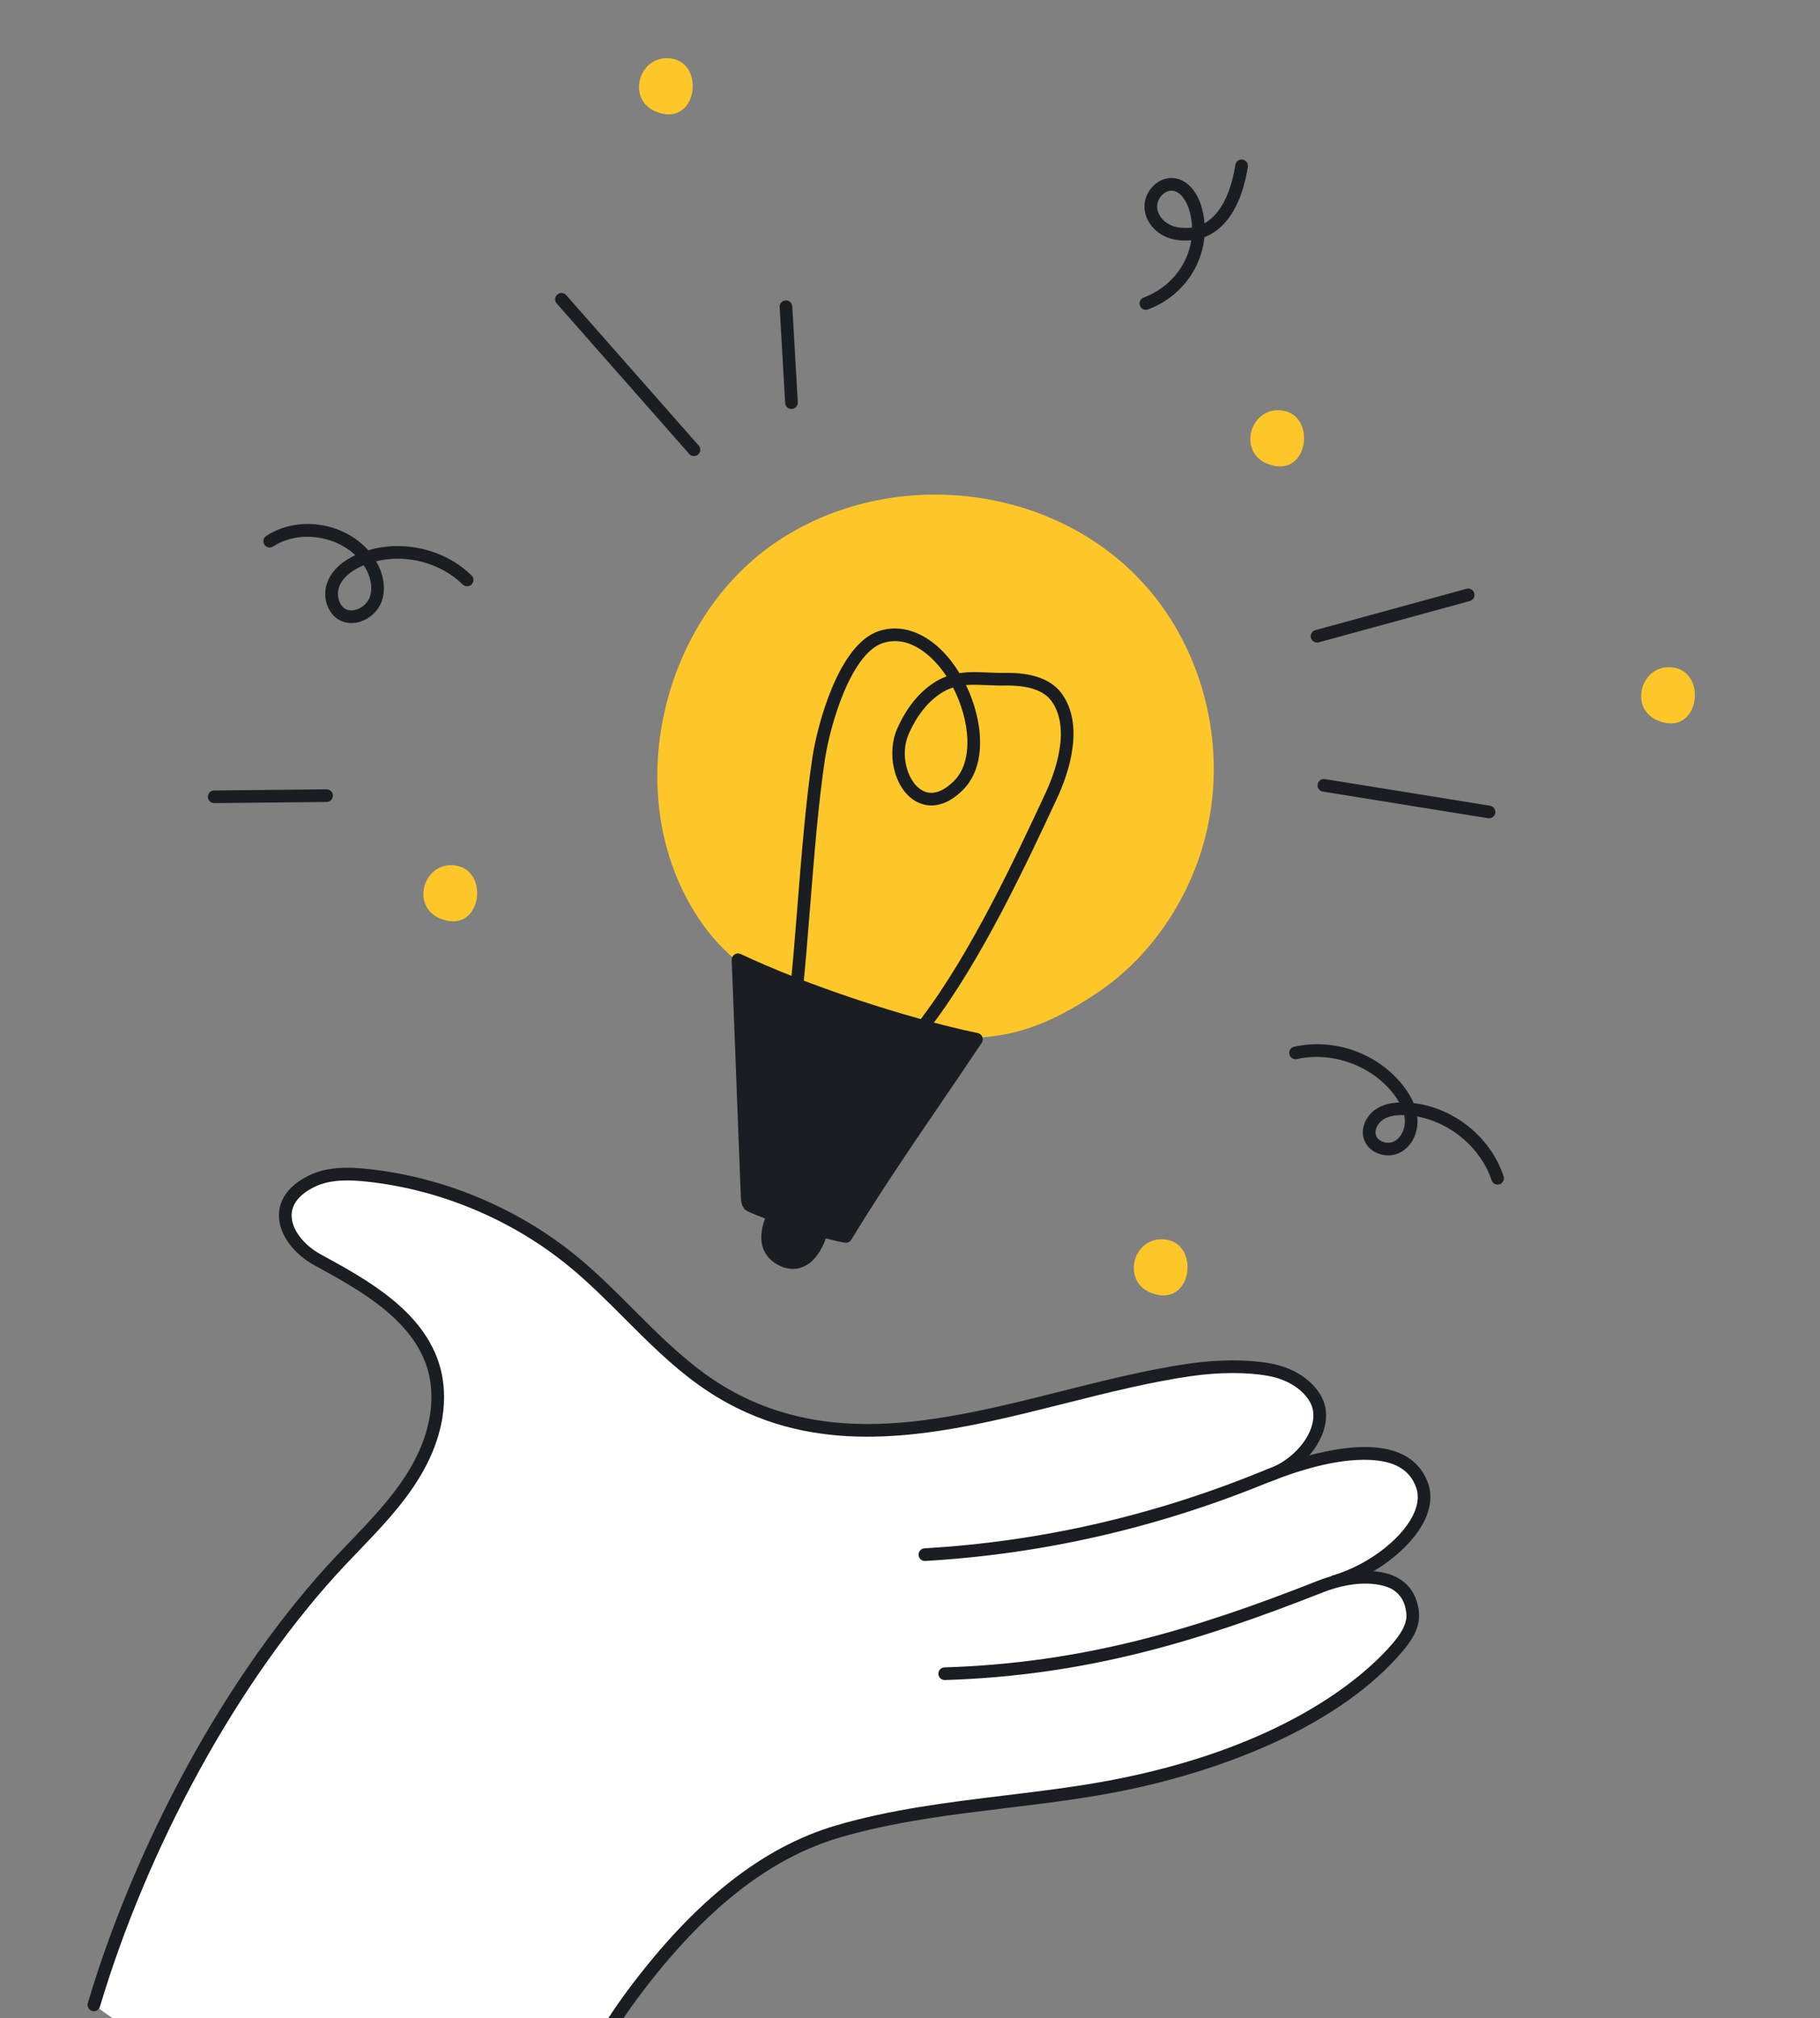
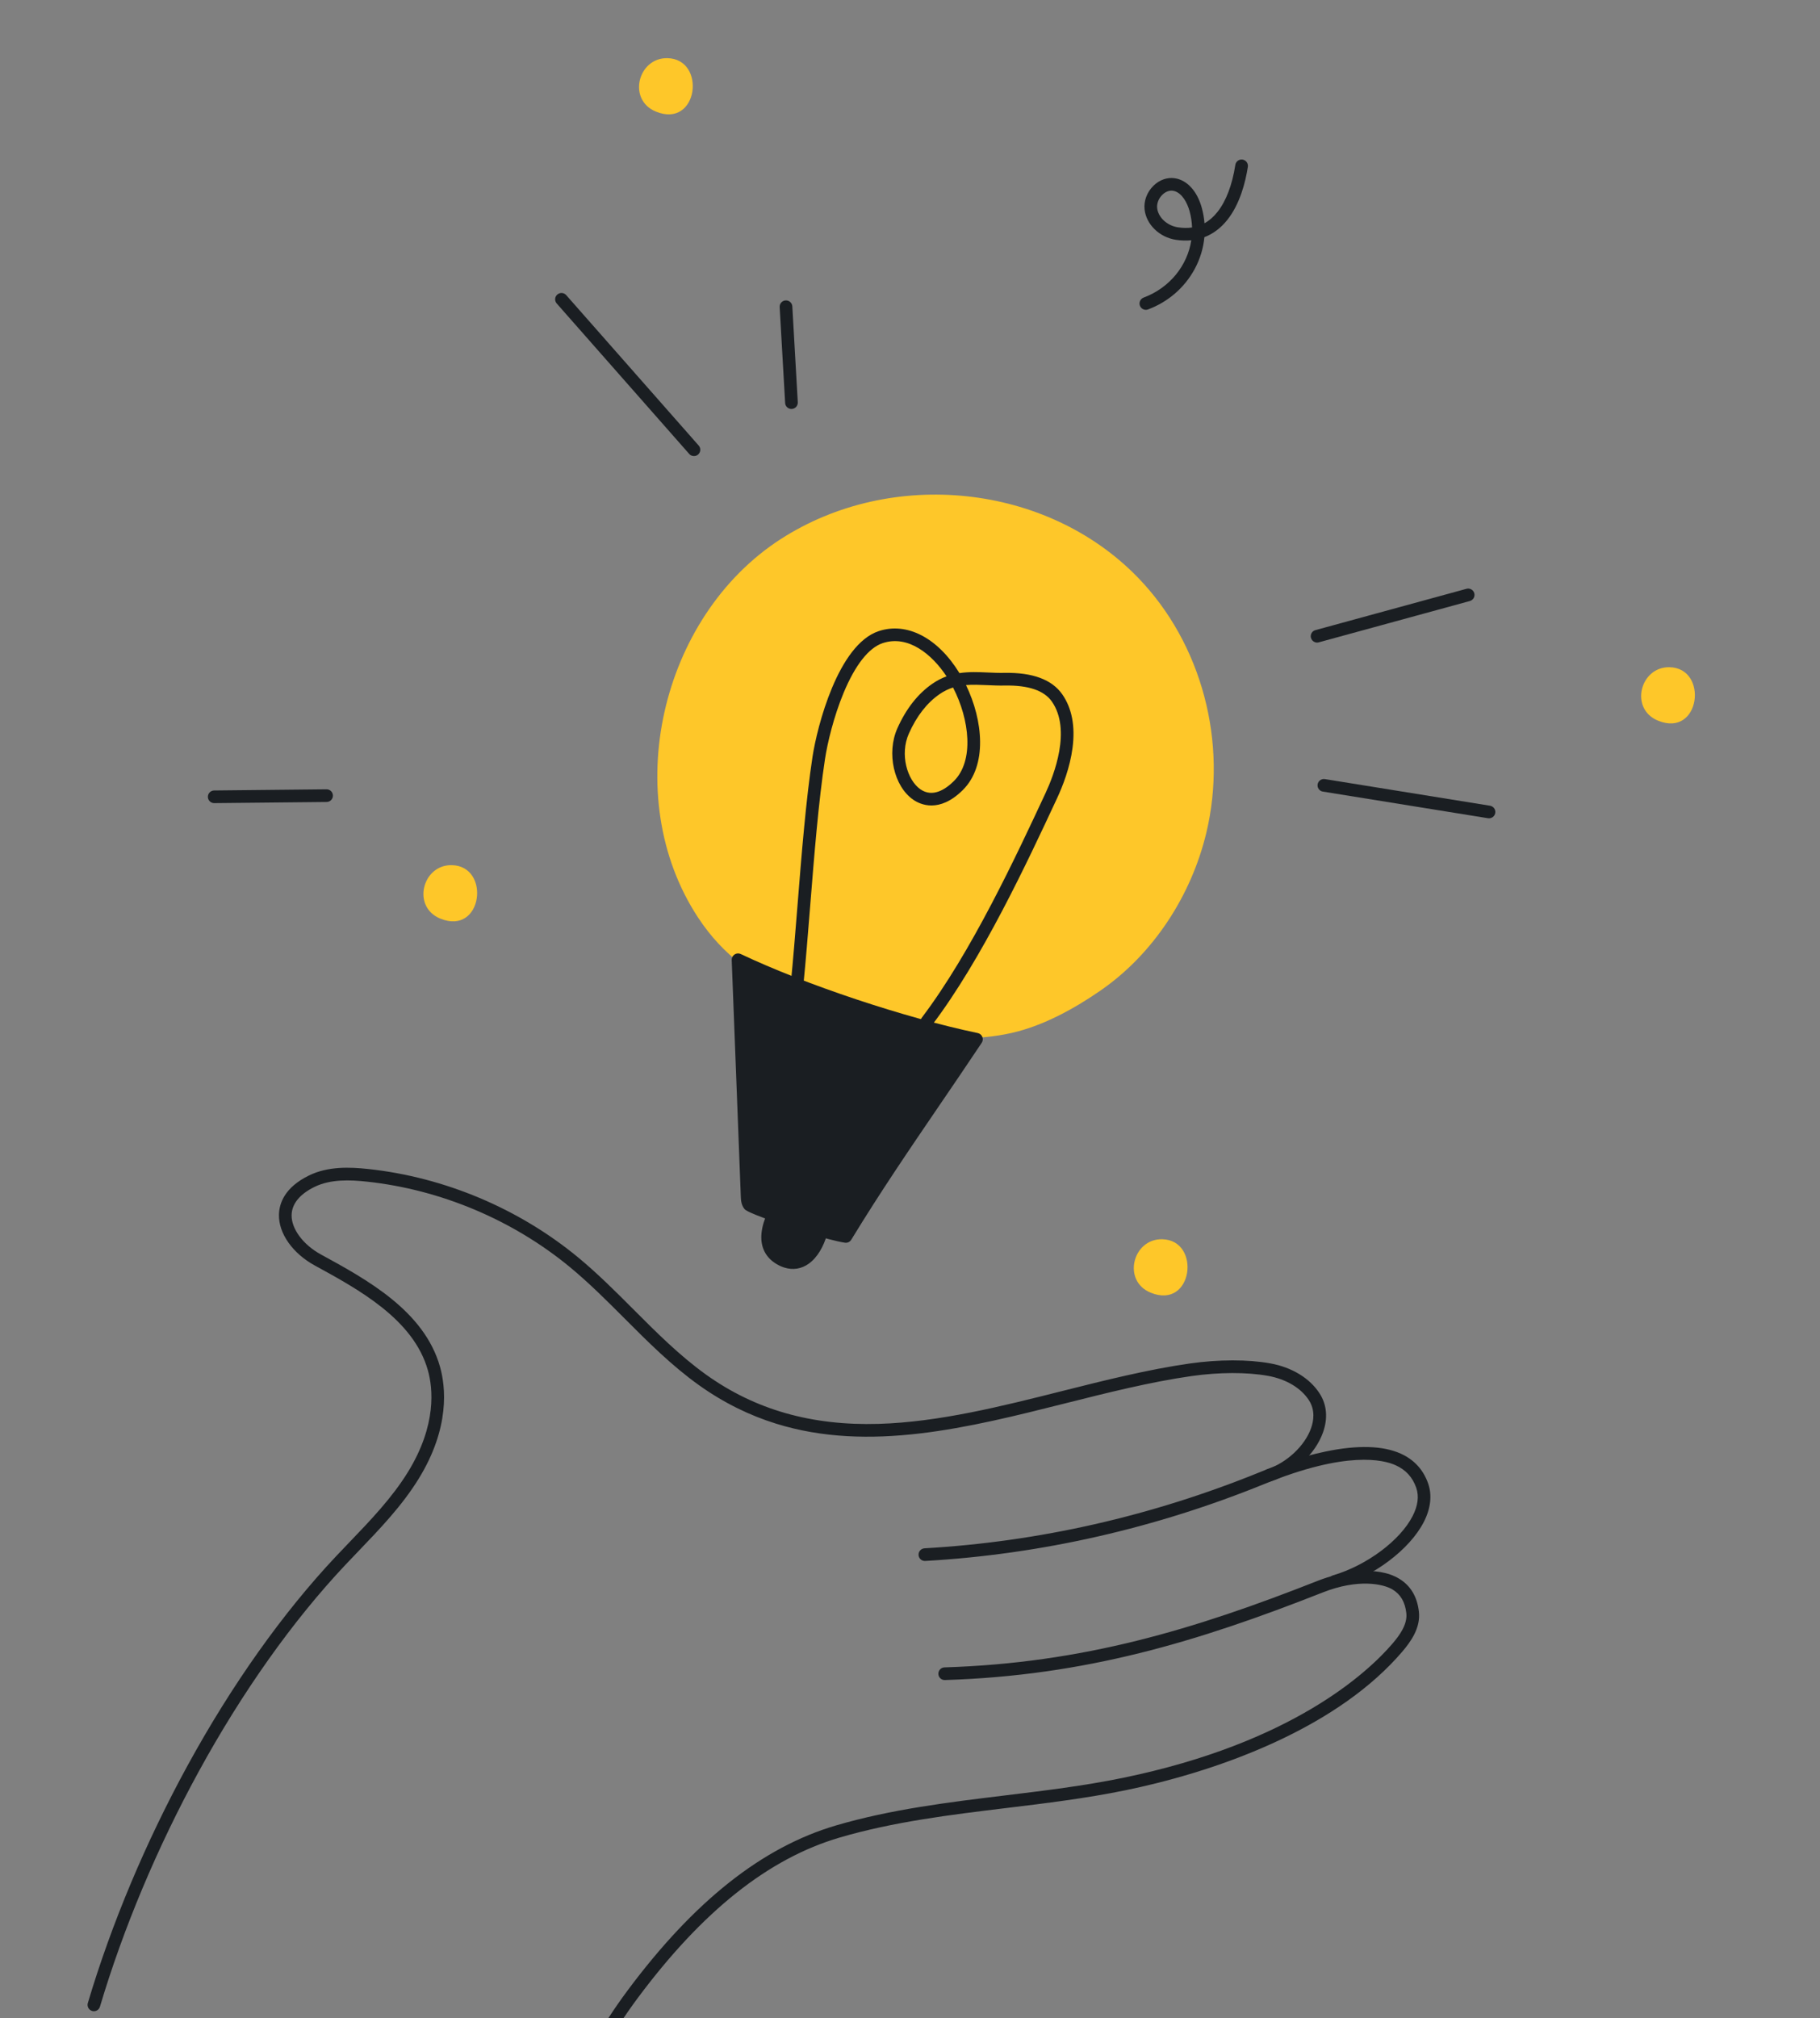
<svg xmlns="http://www.w3.org/2000/svg" width="129" height="143" viewBox="0 0 129 143" fill="none">
  <rect x="0" y="0" width="129" height="143" fill="#808080" stroke="none" />
  <g clip-path="url(#clip0_298_3521)">
-     <path d="M100.126 114.248C99.835 111.647 97.23 111.507 95.138 111.953C98.763 110.449 101.864 108.299 100.801 105.26C99.432 101.354 92.868 103.397 89.927 104.54C92.467 103.147 94.824 101.582 93.163 98.98C92.471 97.897 91.222 97.269 89.956 97.04C88.241 96.731 86.126 96.807 84.404 97.051C72.984 98.674 60.496 105.411 49.8 97.772C46.44 95.372 43.855 92.045 40.669 89.419C36.532 86.011 31.384 83.846 26.055 83.275C24.719 83.132 23.307 83.099 22.1 83.689C18.988 85.21 20.173 87.987 22.536 89.277C25.925 91.127 29.71 93.249 30.759 96.966C31.477 99.513 30.682 102.286 29.293 104.54C27.904 106.794 25.965 108.644 24.15 110.57C16.302 118.894 9.915 131.087 6.654 142.052C6.654 142.052 16.008 148.99 22.407 151.101C33.414 154.732 39.001 152.113 39.001 152.113C39.001 152.113 41.032 146.417 44.834 141.311C48.648 136.186 53.43 131.515 59.388 129.767C65.995 127.83 72.994 127.785 79.699 126.404C86.29 125.047 94.487 122.054 99.035 116.752C99.645 116.041 100.229 115.179 100.124 114.247L100.126 114.248ZM89.308 114.024C89.26 113.991 89.213 113.957 89.163 113.926C89.78 113.754 90.457 113.56 91.168 113.345C90.549 113.577 89.929 113.803 89.307 114.025L89.308 114.024Z" fill="white" />
    <path d="M6.522 142.481C6.288 142.409 6.155 142.161 6.225 141.925C7.889 136.331 10.331 130.515 13.289 125.106C16.414 119.391 20.057 114.259 23.824 110.263C24.138 109.93 24.459 109.595 24.771 109.27C26.254 107.726 27.786 106.129 28.911 104.305C30.971 100.961 30.682 98.348 30.327 97.088C29.31 93.486 25.434 91.371 22.32 89.671C20.742 88.81 19.743 87.394 19.772 86.063C19.79 85.263 20.174 84.13 21.903 83.286C23.244 82.631 24.779 82.688 26.102 82.829C31.494 83.408 36.767 85.625 40.953 89.073C42.352 90.226 43.649 91.526 44.904 92.782C46.518 94.399 48.187 96.07 50.059 97.408C53.533 99.89 57.531 101.027 62.282 100.887C66.548 100.761 70.99 99.643 75.286 98.561C78.276 97.808 81.368 97.031 84.339 96.608C86.379 96.319 88.455 96.315 90.035 96.601C91.571 96.877 92.848 97.658 93.539 98.742C94.049 99.539 94.129 100.492 93.772 101.496C93.23 103.017 91.752 104.407 90.093 104.955C89.857 105.033 89.604 104.905 89.527 104.669C89.449 104.434 89.577 104.18 89.812 104.103C91.199 103.646 92.48 102.45 92.926 101.196C93.108 100.684 93.231 99.928 92.783 99.225C92.226 98.352 91.165 97.717 89.875 97.485C88.386 97.216 86.414 97.222 84.466 97.498C81.542 97.914 78.473 98.686 75.505 99.433C68.652 101.157 61.616 102.927 55.005 100.872C53.144 100.293 51.317 99.411 49.537 98.141C47.604 96.76 45.908 95.062 44.269 93.419C43.029 92.178 41.747 90.894 40.382 89.769C36.331 86.431 31.225 84.285 26.006 83.724C24.809 83.595 23.433 83.54 22.296 84.095C21.25 84.606 20.687 85.295 20.669 86.086C20.647 87.069 21.483 88.194 22.749 88.886C26.011 90.666 30.07 92.882 31.189 96.846C31.585 98.248 31.914 101.142 29.674 104.778C28.499 106.685 26.933 108.317 25.418 109.894C25.108 110.217 24.787 110.551 24.477 110.881C20.762 114.821 17.165 119.89 14.076 125.539C11.148 130.893 8.731 136.648 7.084 142.183C7.013 142.42 6.764 142.556 6.526 142.485L6.521 142.483L6.522 142.481Z" fill="#1A1E22" />
    <path d="M38.869 152.543C38.863 152.541 38.857 152.539 38.851 152.537C38.617 152.454 38.496 152.198 38.579 151.964C38.6 151.906 40.676 146.145 44.474 141.044C49.196 134.7 54.033 130.872 59.262 129.338C63.169 128.192 67.259 127.697 71.214 127.216C73.986 126.88 76.852 126.533 79.61 125.965C91.594 123.496 96.949 118.496 98.695 116.46C99.2 115.871 99.768 115.094 99.679 114.298C99.592 113.513 99.272 112.965 98.701 112.621C98.052 112.231 96.28 111.836 93.75 112.833C84.871 116.333 76.919 118.728 66.974 119.038C66.726 119.047 66.519 118.852 66.511 118.604C66.504 118.356 66.698 118.149 66.945 118.141C76.761 117.835 84.628 115.465 93.422 111.999C95.09 111.341 97.595 110.909 99.164 111.853C99.978 112.343 100.452 113.132 100.57 114.198C100.698 115.338 99.999 116.319 99.376 117.045C97.251 119.522 94.204 121.682 90.32 123.466C86.373 125.278 82.415 126.303 79.79 126.844C76.995 127.419 74.111 127.769 71.321 128.107C67.402 128.582 63.351 129.073 59.514 130.198C54.48 131.675 49.795 135.398 45.194 141.579C41.48 146.569 39.445 152.208 39.424 152.264C39.343 152.492 39.097 152.613 38.869 152.542L38.869 152.543Z" fill="#1A1E22" />
    <path d="M65.422 110.581C65.249 110.527 65.118 110.37 65.107 110.177C65.093 109.93 65.282 109.718 65.53 109.704C73.643 109.239 81.645 107.421 89.317 104.301C90.439 103.844 92.155 103.221 93.959 102.846C96.225 102.375 98.017 102.426 99.285 102.997C100.23 103.424 100.883 104.135 101.225 105.11C101.515 105.937 101.409 106.879 100.921 107.833C99.916 109.792 97.377 111.701 94.746 112.477C94.508 112.546 94.259 112.411 94.189 112.173C94.119 111.935 94.255 111.686 94.493 111.616C96.869 110.916 99.237 109.153 100.123 107.424C100.503 106.684 100.589 106.005 100.379 105.408C100.118 104.663 99.639 104.142 98.916 103.816C98.058 103.429 95.436 102.781 89.656 105.132C81.893 108.289 73.793 110.128 65.583 110.6C65.527 110.603 65.474 110.596 65.424 110.581L65.422 110.581Z" fill="#1A1E22" />
    <path d="M54.409 87.677C54.404 86.7 55.029 85.576 55.544 84.813C55.95 84.21 56.6 83.623 57.312 83.771C59.502 84.227 58.183 90.9 55.273 89.179C54.644 88.808 54.411 88.269 54.409 87.677Z" fill="#1A1E22" />
    <path d="M55.597 89.814C55.413 89.757 55.229 89.674 55.045 89.565C54.339 89.147 53.964 88.496 53.96 87.679C53.956 86.809 54.364 85.761 55.172 84.562C55.809 83.617 56.623 83.168 57.404 83.331C58.091 83.475 58.575 84.05 58.765 84.951C59.074 86.41 58.559 88.651 57.327 89.535C56.806 89.91 56.206 90.003 55.597 89.814ZM54.857 87.675C54.859 88.178 55.064 88.534 55.502 88.793C55.989 89.081 56.415 89.085 56.803 88.806C57.633 88.21 58.159 86.427 57.886 85.136C57.807 84.76 57.625 84.295 57.221 84.209C56.627 84.086 56.072 84.831 55.916 85.063C55.221 86.096 54.854 86.998 54.857 87.675Z" fill="#1A1E22" />
    <path d="M71.732 73.182C73.967 72.677 76.195 71.438 78.024 70.17C81.772 67.57 84.441 63.435 85.501 59.017C87.033 52.626 85.197 45.599 80.644 40.911C74.193 34.27 63.2 33.129 55.336 38.198C46.816 43.69 43.839 56.438 49.475 65.007C51.274 67.743 53.552 69.314 56.612 70.648C61.138 72.621 66.606 74.342 71.733 73.183L71.732 73.182Z" fill="#FEC729" />
    <path d="M52.311 68.002C52.526 73.592 52.741 79.183 52.956 84.773C52.964 84.98 52.977 85.201 53.112 85.376C53.242 85.544 58.16 87.33 59.954 87.606C62.972 82.66 65.819 78.717 69.213 73.635C64.334 72.617 57.178 70.306 52.312 68.001L52.311 68.002Z" fill="#1A1E22" />
    <path d="M57.315 87.382C56.69 87.188 56.119 86.997 55.764 86.875C52.966 85.919 52.826 85.738 52.758 85.651C52.53 85.356 52.517 85.016 52.508 84.79L51.863 68.02C51.858 67.863 51.934 67.715 52.064 67.628C52.195 67.542 52.362 67.53 52.503 67.597C57.079 69.765 64.145 72.12 69.303 73.197C69.449 73.228 69.571 73.328 69.626 73.467C69.683 73.605 69.667 73.761 69.584 73.886C68.53 75.466 67.528 76.936 66.558 78.358C64.426 81.486 62.411 84.44 60.336 87.841C60.241 87.996 60.063 88.079 59.884 88.05C59.223 87.949 58.211 87.662 57.314 87.383L57.315 87.382ZM53.441 85.049C54.073 85.354 57.914 86.745 59.731 87.11C61.762 83.8 63.733 80.908 65.818 77.851C66.673 76.597 67.553 75.305 68.472 73.935C63.574 72.846 57.22 70.732 52.788 68.717L53.404 84.755C53.409 84.873 53.416 84.979 53.441 85.049Z" fill="#1A1E22" />
    <path d="M56.364 70.14C56.164 70.078 56.03 69.882 56.052 69.666C56.216 68.033 56.364 66.18 56.521 64.219C56.816 60.516 57.123 56.688 57.589 53.628C57.918 51.475 59.401 45.676 62.282 44.718C64.276 44.054 66.466 45.189 67.997 47.68C67.999 47.685 68.003 47.689 68.005 47.693C68.683 47.59 69.355 47.62 70.016 47.649C70.401 47.667 70.799 47.684 71.199 47.676C73.186 47.638 74.563 48.15 75.293 49.197C75.976 50.178 76.221 51.453 76.021 52.988C75.839 54.388 75.322 55.706 74.921 56.566C72.808 61.099 69.614 67.947 66.053 72.645C65.904 72.843 65.623 72.881 65.425 72.731C65.227 72.582 65.189 72.3 65.339 72.103C68.842 67.482 72.011 60.685 74.109 56.188C74.707 54.906 75.948 51.708 74.557 49.71C74.009 48.924 72.886 48.542 71.217 48.574C70.788 48.582 70.375 48.564 69.976 48.546C69.448 48.523 68.949 48.5 68.469 48.54C69.683 51.039 69.994 54.244 68.243 55.978C66.573 57.634 65.23 57.009 64.73 56.663C63.353 55.712 62.826 53.349 63.603 51.607C64.221 50.222 65.053 49.16 66.078 48.451C66.415 48.217 66.752 48.047 67.09 47.923C66.054 46.353 64.367 44.969 62.566 45.568C61.574 45.899 60.615 47.117 59.793 49.094C59.09 50.783 58.645 52.666 58.478 53.763C58.016 56.79 57.711 60.603 57.417 64.289C57.259 66.255 57.111 68.112 56.946 69.755C56.921 70.002 56.702 70.182 56.455 70.156C56.424 70.153 56.395 70.147 56.366 70.138L56.364 70.14ZM67.55 48.713C67.226 48.816 66.908 48.967 66.588 49.189C65.7 49.804 64.971 50.74 64.421 51.974C63.76 53.455 64.308 55.282 65.239 55.926C66.106 56.526 67.008 55.939 67.611 55.341C69.059 53.907 68.723 50.974 67.551 48.714L67.55 48.713Z" fill="#1A1E22" />
    <path d="M93.701 56.074C93.491 56.008 93.356 55.797 93.392 55.574C93.431 55.33 93.662 55.163 93.906 55.202L105.61 57.089C105.855 57.129 106.021 57.359 105.982 57.603C105.943 57.847 105.712 58.014 105.468 57.975L93.764 56.088C93.743 56.085 93.721 56.08 93.702 56.074L93.701 56.074Z" fill="#1A1E22" />
-     <path d="M97.802 81.774C97.736 81.754 97.671 81.73 97.609 81.703C97.139 81.502 96.806 81.145 96.667 80.699C96.401 79.841 96.916 78.975 97.562 78.564C97.994 78.289 98.525 78.141 99.175 78.114C99.064 77.917 98.93 77.716 98.774 77.512C97.224 75.496 94.409 74.48 91.927 75.04C91.686 75.094 91.445 74.942 91.391 74.701C91.336 74.459 91.488 74.219 91.73 74.165C94.584 73.519 97.701 74.645 99.485 76.966C99.793 77.366 100.029 77.766 100.194 78.16C103.076 78.504 105.652 80.572 106.573 83.341C106.651 83.576 106.524 83.83 106.288 83.908C106.053 83.987 105.799 83.859 105.721 83.624C104.961 81.336 102.821 79.541 100.45 79.107C100.459 79.176 100.465 79.246 100.468 79.316C100.522 80.33 100.014 81.281 99.205 81.68C98.783 81.888 98.271 81.92 97.802 81.774ZM99.524 79.009C98.885 78.991 98.4 79.093 98.044 79.321C97.689 79.547 97.397 80.025 97.524 80.433C97.604 80.691 97.833 80.823 97.963 80.879C98.239 80.998 98.562 80.996 98.807 80.876C99.292 80.636 99.606 80.015 99.572 79.364C99.566 79.247 99.55 79.129 99.525 79.01L99.524 79.009Z" fill="#1A1E22" />
-     <path d="M24.371 44.068C24.238 44.026 24.111 43.97 23.99 43.897C23.224 43.436 22.737 42.219 23.286 41.059C23.622 40.345 24.26 39.766 25.183 39.337C23.68 37.907 21.111 37.58 19.364 38.721C19.156 38.857 18.878 38.799 18.743 38.591C18.607 38.383 18.666 38.105 18.873 37.97C21.112 36.508 24.344 37.007 26.097 38.991C28.617 38.24 31.538 38.926 33.423 40.772C33.6 40.945 33.603 41.229 33.429 41.406C33.256 41.584 32.972 41.586 32.795 41.413C31.215 39.864 28.801 39.245 26.66 39.768C27.222 40.736 27.365 41.793 27.036 42.656C26.8 43.277 26.248 43.804 25.595 44.029C25.174 44.175 24.753 44.186 24.372 44.068L24.371 44.068ZM25.782 40.053C25.782 40.053 25.773 40.057 25.769 40.058C25.19 40.299 24.432 40.734 24.097 41.441C23.778 42.116 24.029 42.871 24.453 43.127C24.771 43.318 25.12 43.243 25.3 43.18C25.703 43.041 26.055 42.71 26.197 42.337C26.447 41.68 26.291 40.833 25.782 40.053Z" fill="#1A1E22" />
    <path d="M47.296 4.121C45.219 4.088 44.451 7.077 46.491 7.908C49.508 9.139 50.09 4.165 47.296 4.121Z" fill="#FEC729" />
-     <path d="M90.624 29.067C88.547 29.034 87.779 32.022 89.819 32.854C92.836 34.085 93.418 29.111 90.624 29.067Z" fill="#FEC729" />
    <path d="M82.364 87.805C80.287 87.772 79.52 90.76 81.56 91.592C84.576 92.823 85.159 87.849 82.364 87.805Z" fill="#FEC729" />
    <path d="M118.324 47.275C116.247 47.242 115.48 50.23 117.52 51.062C120.536 52.293 121.119 47.319 118.324 47.275Z" fill="#FEC729" />
    <path d="M32.013 61.3C29.936 61.267 29.168 64.255 31.208 65.087C34.224 66.318 34.807 61.344 32.013 61.3Z" fill="#FEC729" />
    <path d="M93.22 45.508C93.079 45.465 92.963 45.351 92.92 45.198C92.855 44.959 92.996 44.712 93.235 44.647L103.944 41.719C104.183 41.653 104.43 41.794 104.496 42.033C104.561 42.272 104.42 42.519 104.181 42.585L93.472 45.513C93.386 45.537 93.299 45.534 93.22 45.509L93.22 45.508Z" fill="#1A1E22" />
    <path d="M55.964 28.957C55.79 28.902 55.66 28.746 55.65 28.553L55.262 21.76C55.248 21.512 55.437 21.3 55.685 21.286C55.932 21.271 56.145 21.461 56.159 21.709L56.546 28.502C56.56 28.75 56.371 28.962 56.123 28.976C56.068 28.98 56.015 28.972 55.965 28.957L55.964 28.957Z" fill="#1A1E22" />
    <path d="M49.054 32.295C48.978 32.271 48.908 32.227 48.85 32.163L39.46 21.504C39.296 21.318 39.313 21.035 39.5 20.871C39.686 20.707 39.969 20.725 40.133 20.911L49.524 31.57C49.688 31.756 49.67 32.039 49.484 32.203C49.362 32.311 49.198 32.34 49.053 32.294L49.054 32.295Z" fill="#1A1E22" />
    <path d="M15.051 56.885C14.87 56.829 14.737 56.661 14.735 56.461C14.732 56.213 14.932 56.01 15.18 56.008L23.144 55.926C23.392 55.924 23.595 56.123 23.597 56.37C23.6 56.618 23.4 56.821 23.153 56.823L15.188 56.905C15.14 56.905 15.094 56.898 15.051 56.884L15.051 56.885Z" fill="#1A1E22" />
    <path d="M81.085 21.934C80.957 21.894 80.848 21.797 80.797 21.662C80.71 21.43 80.829 21.172 81.06 21.085C82.917 20.391 84.164 18.81 84.438 17.024C84.091 17.059 83.73 17.049 83.354 16.993C82.187 16.817 81.25 15.915 81.128 14.85C81.058 14.242 81.296 13.607 81.766 13.151C82.188 12.742 82.733 12.552 83.261 12.628C84.139 12.755 84.858 13.542 85.183 14.73C85.282 15.09 85.345 15.454 85.373 15.82C85.708 15.635 86.011 15.37 86.286 15.026C86.902 14.254 87.342 13.098 87.559 11.683C87.597 11.438 87.826 11.27 88.071 11.307C88.316 11.345 88.484 11.574 88.447 11.819C88.278 12.913 87.888 14.455 86.988 15.585C86.529 16.16 85.983 16.569 85.366 16.805C85.293 17.587 85.061 18.355 84.674 19.068C83.962 20.381 82.791 21.395 81.374 21.924C81.278 21.961 81.176 21.961 81.084 21.933L81.085 21.934ZM83.264 13.546C83.222 13.533 83.177 13.523 83.132 13.516C82.882 13.48 82.611 13.582 82.391 13.795C82.124 14.054 81.981 14.419 82.019 14.748C82.095 15.407 82.726 15.99 83.488 16.106C83.846 16.16 84.18 16.164 84.492 16.118C84.48 15.737 84.422 15.352 84.318 14.969C84.155 14.373 83.796 13.711 83.264 13.546Z" fill="#1A1E22" />
  </g>
  <defs>
    <clipPath id="clip0_298_3521">
      <rect width="100.968" height="153" fill="white" transform="translate(32.441 -6) rotate(17.278)" />
    </clipPath>
  </defs>
</svg>